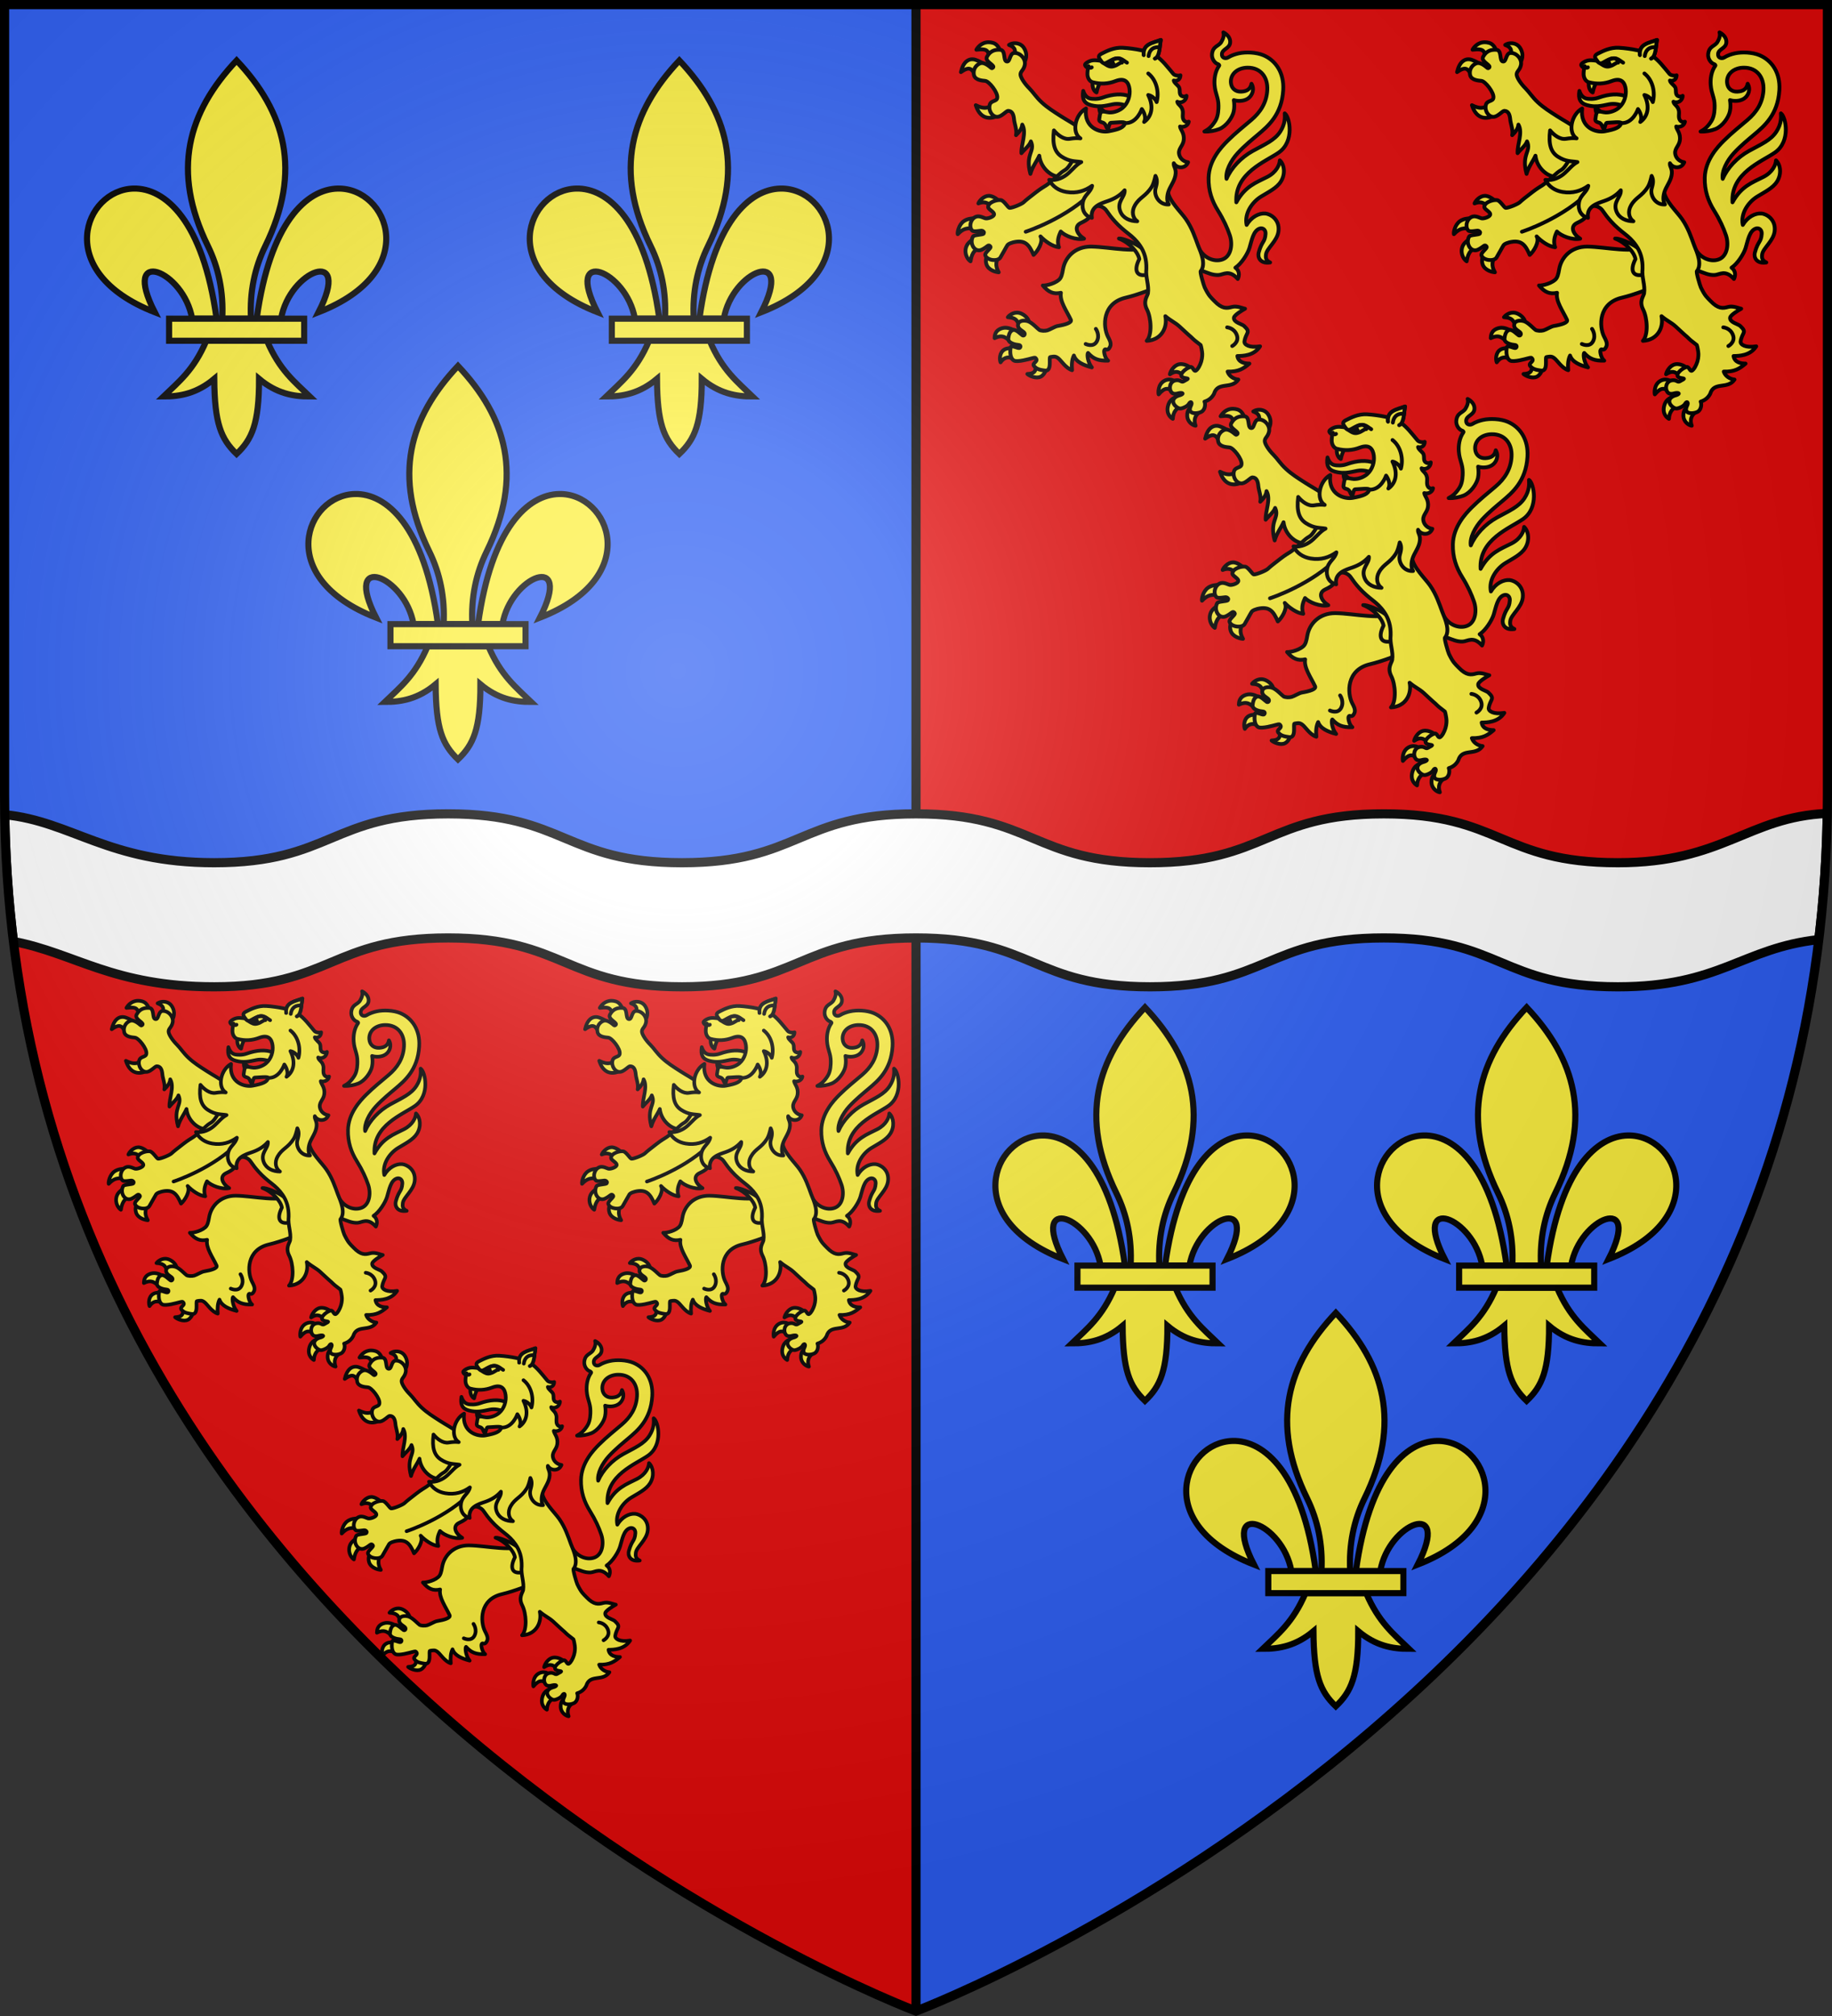
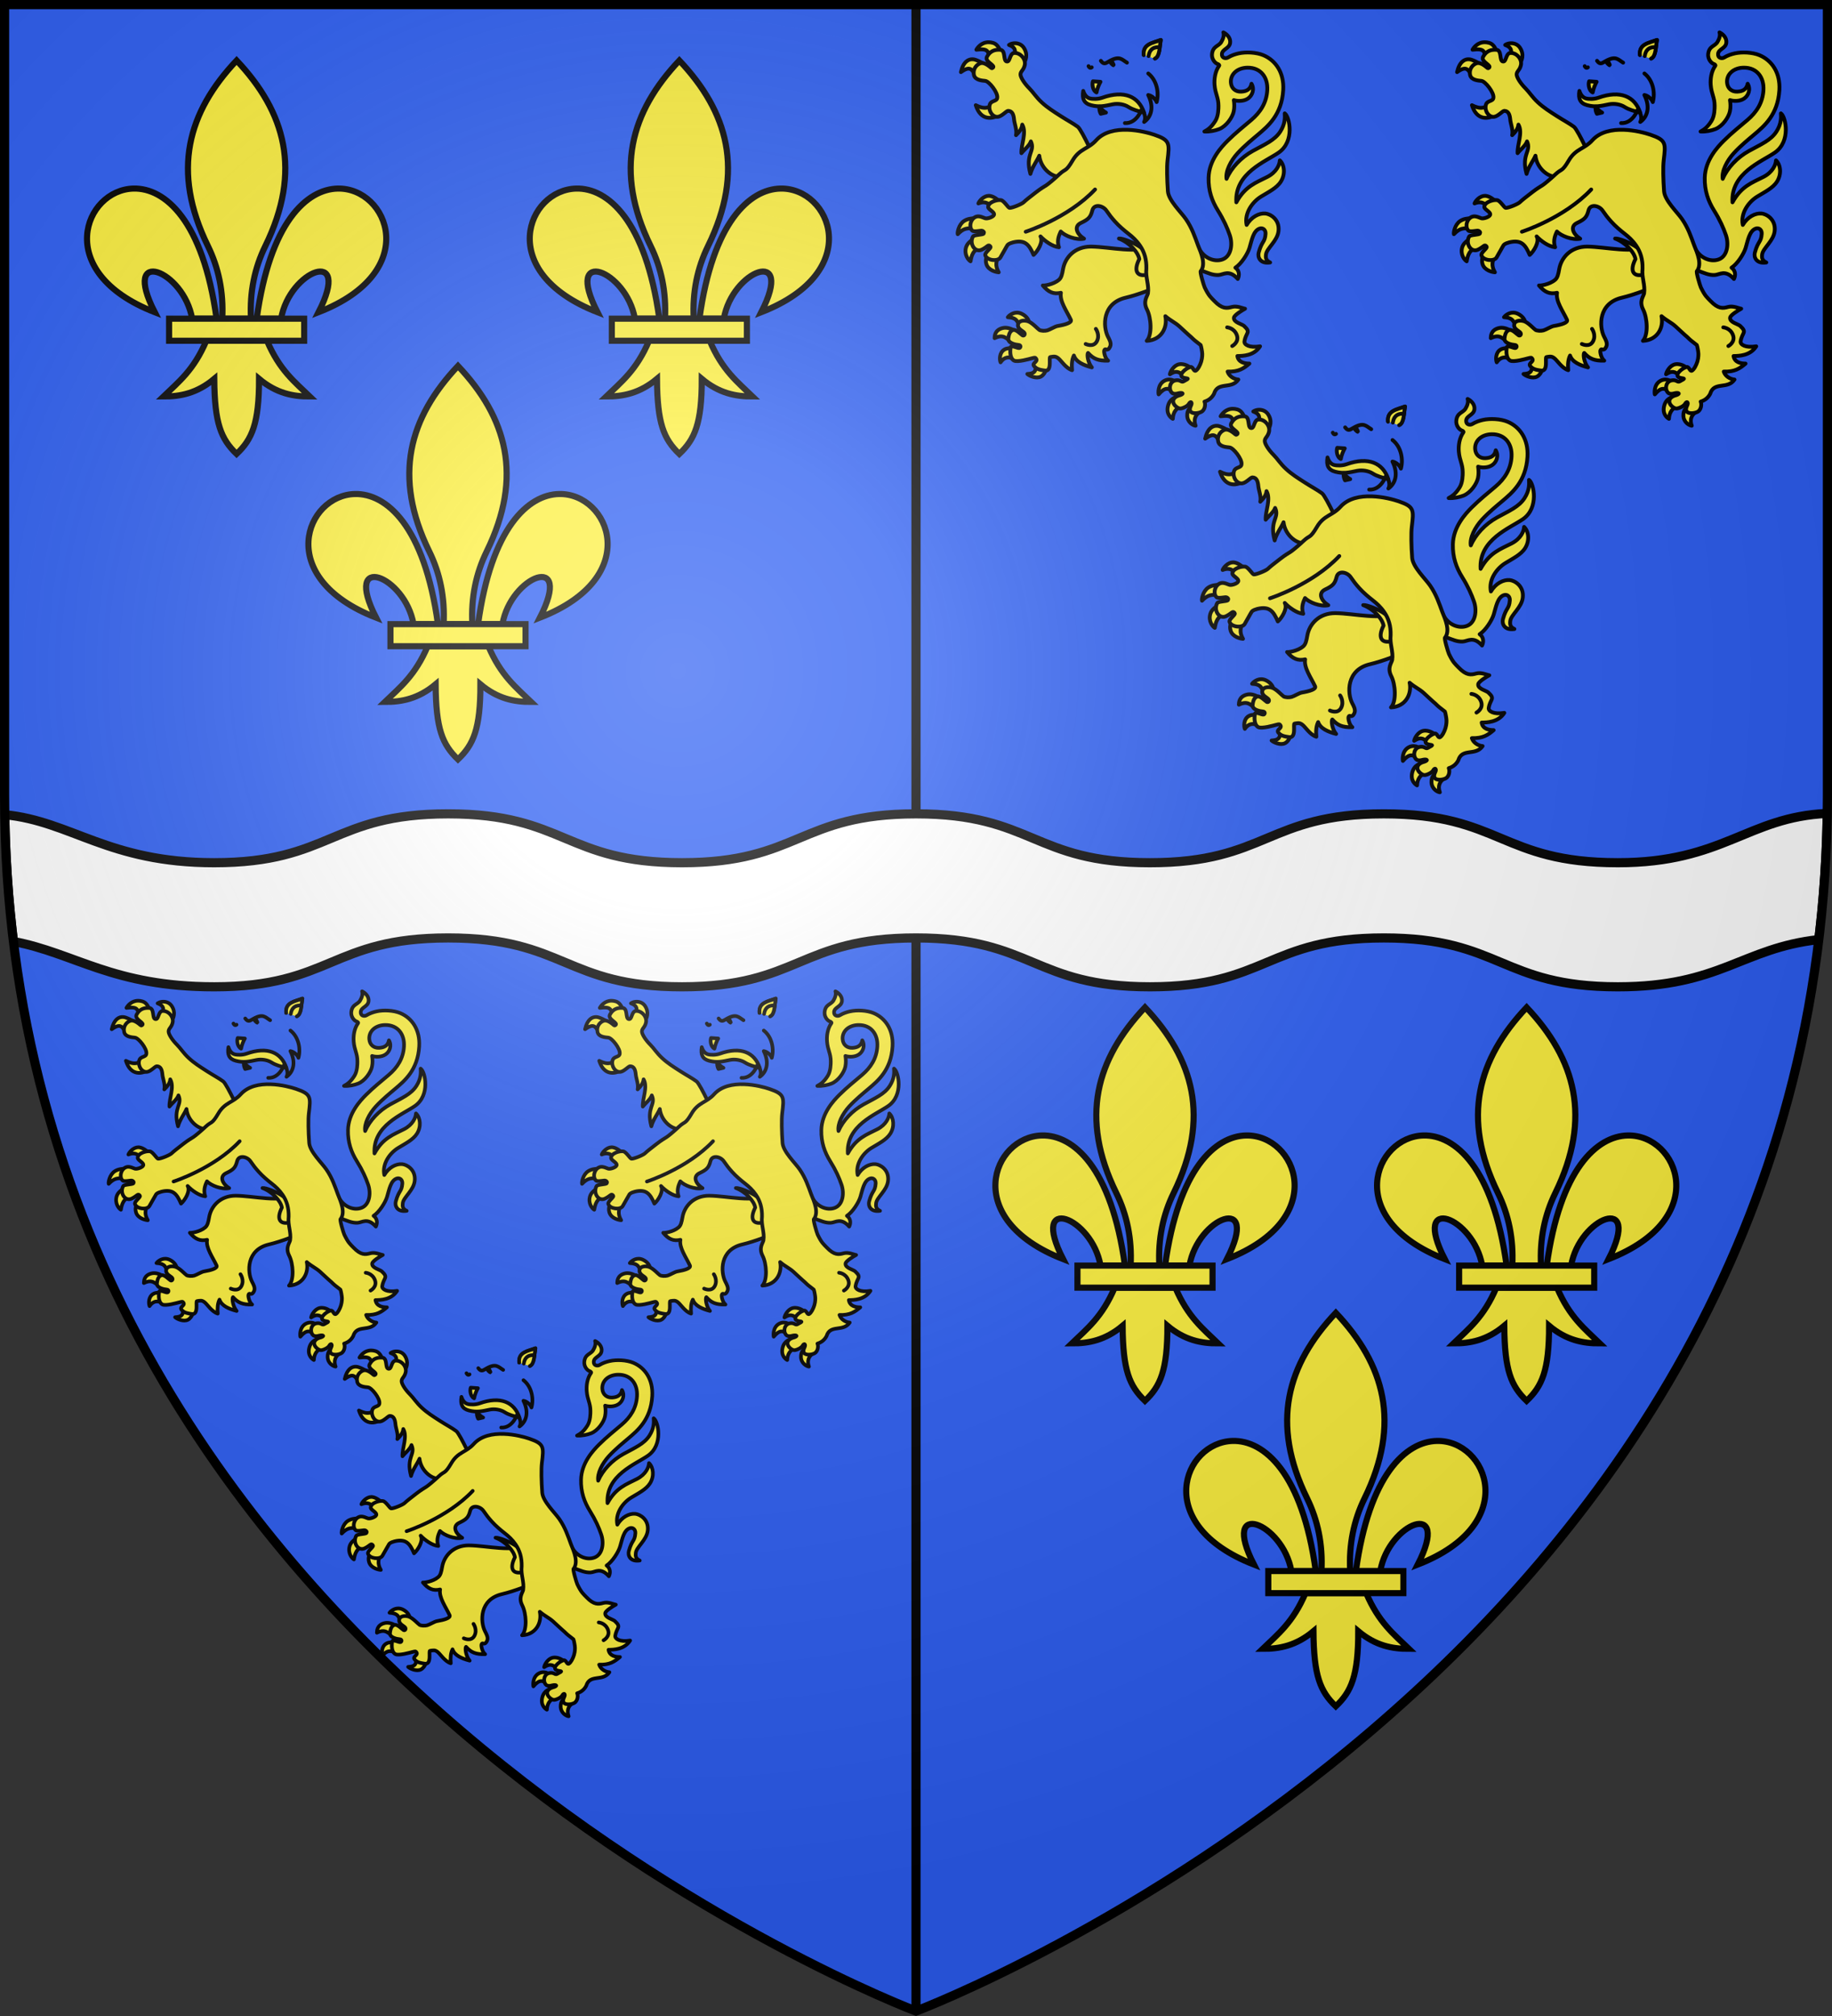
<svg xmlns="http://www.w3.org/2000/svg" xmlns:xlink="http://www.w3.org/1999/xlink" height="660" width="600">
  <rect width="100%" height="100%" fill="#333333" stroke="none" />
  <clipPath id="a">
    <path d="m300 658.397s-298.5-112.418-298.5-398.119v-258.778h597v258.778c0 285.701-298.5 398.119-298.5 398.119z" />
  </clipPath>
  <radialGradient id="b" cx="221.445" cy="226.331" gradientTransform="matrix(1.353 0 0 1.349 -77.629 -85.747)" gradientUnits="userSpaceOnUse" r="300">
    <stop offset="0" stop-color="#fff" stop-opacity=".314" />
    <stop offset=".19" stop-color="#fff" stop-opacity=".251" />
    <stop offset=".6" stop-color="#6b6b6b" stop-opacity=".125" />
    <stop offset="1" stop-opacity=".125" />
  </radialGradient>
  <path d="m300 658.5s298.5-112.32 298.5-397.772v-259.228h-597v259.228c0 285.452 298.5 397.772 298.5 397.772z" fill="#2b5df2" fill-rule="evenodd" />
-   <path d="m300 1.5v299.904h296.371c1.389-13.292 2.129-26.994 2.129-41.127v-258.777zm0 299.904h-296.371c26.682 255.414 296.371 356.992 296.371 356.992z" fill="#e20909" fill-rule="evenodd" />
  <path d="m300 1.5v656.896" fill="none" stroke="#000" stroke-width="3" />
  <path clip-path="url(#a)" d="m598.451 266.295c-26.166 1.172-33.986 16.143-68.604 16.143-38.308 0-38.303-16-76.61-16-38.308 0-38.303 16-76.61 16-38.308 0-38.319-16-76.627-16-38.308 0-38.319 16-76.627 16-38.308 0-38.303-16-76.61-16-38.308 0-38.303 16-76.61 16-34.776 0-46.755-13.599-68.6-15.719.226 14.271 1.208 28.097 2.852 41.498 20.175 3.806 32.512 14.846 65.748 14.846 38.308 0 38.303-16 76.61-16 38.308 0 38.303 16 76.61 16 38.308 0 38.319-16 76.627-16 38.308 0 38.319 16 76.627 16 38.308 0 38.303-16 76.61-16 38.308 0 38.303 16 76.61 16 33.586 0 40.624-12.679 65.824-15.461 1.614-13.341 2.57-27.105 2.779-41.307z" fill="#fff" fill-rule="evenodd" stroke="#000" stroke-width="3" />
  <g id="c" transform="translate(-297.501 -310)">
    <path d="m408.147 371.731c-10.171.19-22.241 11.06-26.567 42.599h7.982c2.727-15.844 23.418-23.925 12.272-2.121 34.159-13.311 22.723-40.785 6.314-40.478zm-66.917 0c-16.071.385-26.785 27.335 6.941 40.478-11.147-21.804 9.53-13.724 12.257 2.121h7.996c-4.415-32.182-16.899-42.845-27.194-42.599zm33.765-41.93c-15.937 16.895-21.484 36.06-9.407 60.731 3.495 7.14 5.171 15.05 4.703 23.797h9.407c-.468-8.747 1.208-16.657 4.703-23.797 12.077-24.671 6.53-43.837-9.407-60.731zm-9.929 91.753c-4.081 9.623-9.127 13.518-14.025 18.246 5.49.025 10.962-1.028 16.633-5.779.097 14.658 2.212 19.669 7.312 24.594 5.042-4.771 7.371-9.92 7.354-24.594 5.671 4.751 11.129 5.804 16.619 5.779-4.898-4.728-9.929-8.625-14.011-18.246z" fill="#fcef3c" fill-rule="evenodd" stroke="#000" stroke-width="2" />
    <path d="m352.88 414.332h44.241v7.229h-44.241z" fill="#fcef3c" stroke="#000" stroke-width="2" />
  </g>
  <use height="100%" transform="translate(145)" width="100%" xlink:href="#c" />
  <use height="100%" transform="translate(72.5 100)" width="100%" xlink:href="#c" />
  <use height="100%" transform="translate(297.5 310)" width="100%" xlink:href="#c" />
  <use height="100%" transform="translate(422.5 310)" width="100%" xlink:href="#c" />
  <use height="100%" transform="translate(360 410)" width="100%" xlink:href="#c" />
  <g id="d" transform="translate(-2)">
    <g id="e" transform="translate(0 -2.5)">
      <path d="m325.817 66.611c-1.588.015-3.05 1.564-3.389 2.487 1.715-.683 2.889-.365 3.884.68l2.543-1.794s-1.355-1.187-2.719-1.358c-.107-.013-.213-.016-.319-.015zm-4.774 7.369c-.864.005-2.222.15-3.327.885-1.732 1.153-2.215 3.772-2.047 4.298 1.706-1.777 2.995-2.303 6.157-1.638l.073-3.502s-.338-.046-.856-.043zm.799 6.394s-2.775.889-3.448 3.097c-.717 2.355.779 4.21 1.469 4.575.306-1.648.668-4.009 3.893-4.66zm4.057 4.495c-.494.96-1.397 2.4-.844 4.124.674 2.1 3.304 2.6 4.045 2.651-1.28-2.191-.873-3.719.16-5.839zm62.995 36.832c-.235-.005-.47.01-.713.055-1.768.327-2.9 2.42-3.023 3.268 1.709-1.101 2.856-1.183 4.682.708.582-.687 1.45-1.631 2.323-2.586-.23-.289-1.624-1.41-3.269-1.444zm-3.823 5.055c-.522-.025-1.117.076-1.717.401-2.238 1.211-1.998 4.094-1.883 4.455 1.985-2.355 3.307-2.336 5.002-.465l.34-3.714c-.198-.246-.872-.635-1.741-.677zm2.341 5.734s-2.245.273-2.9 2.965c-.654 2.689 1.127 3.912 1.596 4.163.071-2.067 1.095-3.789 3.551-4.333zm5.014 3.105c-.539.39-1.65.97-1.6 2.983.054 2.166 1.927 3.208 2.743 3.296-.754-2.027-.021-3.53 1.302-4.448zm-57.367-30.736c-1.664.007-2.848 1.249-2.986 1.491 3.056.201 3.201 1.407 4.023 3.554 1.165-.849 2.194-1.577 2.867-1.968.059-.495-.678-1.957-2.409-2.741-.529-.24-1.029-.338-1.495-.336zm-3.726 4.941c-.34-.006-.686.027-1.034.12-2.552.682-2.515 2.631-2.551 3.28 2.826-1.378 3.864 0 5.501 1.362l1.375-3.564c-.504-.353-1.818-1.169-3.29-1.197zm3.527 7.107s-2.236-.923-3.871.012c-1.762 1.008-1.627 3.379-1.292 4.194 1.498-2.199 3.457-1.776 4.92-.743zm6.272 4.561c.46 2.882-.68 3.343-2.665 3.466.674.62 2.93 1.652 4.424.861 1.641-.869 2.059-3.449 1.896-3.515zm-15.34-105.14c-2.35-.014-3.669 1.791-4.02 2.449 4.19-.53 3.797.692 4.504 3.202l3.66-1.431c-.295-1.317-.818-3.457-2.733-4.01-.507-.146-.976-.208-1.411-.21zm8.803.323c-.789-.035-1.568.172-2.135.566 1.622.627 2.506 1.346 1.621 4.04l3.048 2.145c.796-.919 1.662-3.043.161-5.292-.642-.963-1.68-1.413-2.695-1.459zm-14.005 5.251c-1.402-.078-3.106.786-3.882 4.208 3.721-2.674 3.669-.007 5.453 1.82l2.573-4.154s-1.377-1.033-3.234-1.691c-.276-.098-.587-.165-.911-.183zm7.246 13.834c-1.591 2.443-3.635 2.55-6.262 1.205 1.573 5.017 5.422 5.062 8.977 2.367z" style="fill:#fcef3c;fill-rule:evenodd;stroke:#000;stroke-width:1.25;stroke-linecap:round;stroke-linejoin:round" />
      <path d="m401.048 92.534c1.669-.071 3.473-1.923 6.338 1.297.596-1.206.536-2.76-.786-3.694 1.946-1.267 4.035-4.538 4.622-6.502.765-2.558 1.249-5.548 3.272-6.288 1.074-.393 2.079.381 1.986 1.705-.201 2.873-1.194 2.255-2.246 6.134-.395 1.456.385 3.741 3.744 3.237-1.422-.658-1.497-1.527-1.344-2.676.266-1.995 3.727-4.33 4.089-7.607.426-3.854-2.714-5.588-4.272-5.737-2.086-.199-4.628 1.118-6.164 3.731-.812-3.806 1.843-7.509 4.722-9.279 2.412-1.484 5.152-2.782 6.494-4.92 1.514-2.41 1.209-5.442-.344-6.936-.079 1.441-1.086 3.862-4.099 5.412-3.658 1.881-7.195 2.961-10.149 8.323-.62-9.593 9.637-13.332 13.898-16.302 5.289-3.686 3.561-11.718 1.956-12.815.093 1.345.148 3.451-1.45 5.942-1.848 2.881-5.08 4.187-8.98 6.339-3.878 2.14-7.098 5.56-8.625 9.147-.421-2.422 1.367-5.929 3.619-8.386 2.333-2.544 5.119-4.775 6.704-6.122 3.156-2.684 7.755-6.399 8.232-14.545.337-5.729-2.505-9.741-6.49-11.415-2.337-.982-5.763-1.129-8.122-.598-1.184.266-2.364.676-3.471 1.344-.78.47-2.126.181-1.991-1.185.16-1.609 2.45-1.728 2.694-3.614.201-1.556-.978-2.806-2.225-3.425.312.953-.026 2.058-.681 3.161-.853 1.437-2.786 1.284-3.037 4.004-.125 1.36.78 2.894 2.063 3.275.152.093.407.299.299.448-1.417 1.95-1.673 4.529-1.529 6.318.24 2.987 1.27 4.04 1.283 6.806.004.862.003 3.349-1.031 4.988-1.275 2.02-2.366 2.821-3.581 3.457 1.714.108 3.547-.291 4.829-.79 2.371-.923 4.383-3.86 4.783-5.808.266-1.297.206-2.509.036-3.69 1.161.394 3.181.45 4.595-.489 1.452-.965 2.256-3.048 1.188-4.866-.369 1.842-1.596 2.51-3.438 2.583-1.753.07-3.154-1.029-3.307-2.938-.226-2.815 2.16-4.865 5.44-4.904 4.345-.052 6.705 3.148 6.474 7.335-.231 4.197-2.303 7.286-5.233 9.784-2.517 2.146-5.166 4.231-7.786 6.839-2.043 2.034-6.068 6.346-6.203 12.063-.1 4.237 1.129 7.663 3.051 10.749 1.922 3.087 3.061 5.658 3.881 8.052.986 2.877.524 6.803-2.254 7.904-2.878 1.14-6.784-.587-8.171-4.353-.493 2.752-1.166 8.443 1.612 8.23 1.682.581 3.197 1.356 5.104 1.276z" style="fill:#fcef3c;fill-rule:evenodd;stroke:#000;stroke-width:1.25;stroke-linecap:round;stroke-linejoin:round" />
      <path d="m359.282 83.232c-5.222-.002-8.459 3.495-9.128 7.396-.287 1.675-.559 2.821-1.339 3.48-1.915 1.617-4.992 1.959-5.279 1.851 1.839 2.198 3.466 2.933 5.918 2.4-.511 2.705 1.971 6.061 3.252 8.831.433.935-1.742 1.594-4.355 2.044-.85.146-2.519 1.197-3.336 1.425-.846.237-2.125.154-2.616-.15-.507-.315-2.338-2.384-3.729-2.843-1.294-.426-2.914-.182-3.215.875-.479 1.687 1.757 2.362 2.055 2.958.288.577-.207 1.038-.627.796-.497-.287-2.101-2.074-3.092-1.758-.747.238-1.362.91-1.55 2.771-.159 1.577 2.414 2.059 3.387 2.134.792.061.689.847.212.997-.514.161-2.758-1.187-2.885-.119s-.295 3.398 1.113 4.216c1.107.643 5.268-.578 5.745-.698.568-.143 1.122-.311 1.306-.139 1.255 1.164-1.313 1.58-.443 2.661.924 1.149 2.26 1.254 3.491 1.458 2.531.418 1.247-4.392 1.806-4.421 1.208-.168 1.68-.353 2.654.435.973.788 2.436 3.225 4.485 3.86-.179-1.863-.032-3.539.596-4.791.712 2.138 3.278 3.198 5.884 3.879-1.304-1.529-1.661-4.303-1.243-4.726 1.713 1.914 3.324 2.611 6.56 2.518-.963-.718-1.456-2.811-1.243-3.4.326-.903 1.032.67 1.9-1.166.547-1.157-.335-2.552-.701-3.273-1.677-3.307-1.931-10.965 5.816-12.773 4.213-.983 10.58-3.439 11.131-4.134 4.392-5.54.337-10.222-1.929-12.908-5.733 2.744-14.013.407-20.603.314z" style="fill:#fcef3c;fill-rule:evenodd;stroke:#000;stroke-width:1.25;stroke-linecap:round;stroke-linejoin:round" />
      <path d="m334.118 41.656c.122 1.401 1.025 3.423.637 5.099 1.006-.954 1.93-2.16 2.044-3.46 1.521 2.684-.416 6.429-.269 9.352.778-1.013 2.663-2.505 3.087-3.854 1.53 3.319-1.958 4.071-.147 10.633.63-2.369 2.231-4.329 2.905-5.953.516 4.51 4.837 7.488 7.271 6.741 5.582 7.301 12.305 4.458 11.98-3.483 0 0-5.277-11.707-6.641-12.718-1.482-1.097-3.367-2.087-5.517-3.463-2.426-1.553-4.418-2.801-6.3-4.546-1.882-1.746-2.787-3.312-4.02-4.538-1.735-1.726-2.887-3.642-2.924-4.532-.045-1.089 1.006-1.381 1.396-3.11.464-2.058-1.644-4.264-3.605-3.959-1.118.174-1.238 2.261-1.841 2.681-.142.099-.313.133-.531.069-1.147-.336-.203-3.678-2.055-3.81-1.852-.132-3.329.433-4.33 2.255-.805 1.465 1.985 2.464 2.09 3.324.024.193-.381.473-.577.468-.129-.003-2.123-2.159-3.683-1.638-1.216.407-2.534 1.836-2.119 3.818.359 1.714 2.622 1.837 3.709 1.953 1.288.138 4.169 3.826 3.936 5.488-.071 1.339-2.056.812-2.473 2.348-.535 1.969 1.001 4.177 2.729 3.914 1.293-.196 2.682-1.885 3.27-1.94 1.425-.008 1.844 1.307 1.979 2.862z" style="fill:#fcef3c;fill-rule:evenodd;stroke:#000;stroke-width:1.25;stroke-linecap:round;stroke-linejoin:round" />
      <path d="m368.464 80.598c3.402 1.282 6.288 4.443 6.662 6.714-1.961 3.92-.667 5.672 2.135 5.203 2.287-.382 2.29-2.213 1.688-4.325-.537-1.885-1.355-3.158-3.096-4.506-2.273-1.76-6.412-3.258-7.389-3.086z" style="fill:#fcef3c;fill-rule:evenodd;stroke:#000;stroke-width:1.25;stroke-linecap:round;stroke-linejoin:round" />
      <path d="m399.611 131.4c1.251-4.12 5.668-1.285 7.959-4.641-1.392-.091-3.054-1.102-3.52-2.602 3.632.109 5.272-1.033 7.139-2.623-1.462.009-3.621-.357-3.927-2.475 1.749-.035 5.411-.05 7.424-3.176-3.551.594-5.279-.588-5.115-1.611.484-3.024 2.246-2.861-.145-5.073-.672-.622-3.524-1.176-3.292-2.716.123-.816 2.481-2.279 3.63-2.915-.736-.081-2.6-1.053-4.303-.576-1.702.477-3.22.689-5.762-1.966-1.169-1.226-1.745-1.55-3.146-4.426-.282-.578-1.742-5.463-1.254-5.373 1.664-2.287.113-5.815-.946-8.439-1.031-2.799-1.944-5.627-3.96-8.557-1.548-2.251-5.674-6.098-5.895-9.111-.29-3.905-.363-8.074-.123-10.106.66-5.566.892-6.623-4.364-8.415-3.107-1.059-13.9-3.839-19.009 1.83-2.61 2.896-5.42 2.702-7.691 6.57-2.271 3.868-2.322 2.637-4.288 4.483-1.967 1.846-3.747 3.278-4.31 3.644-1.126.732-1.523.878-3.419 2.323-1.895 1.444-3.588 2.794-3.904 3.148-.632.709-4.014 2.041-4.768 1.954-.465-.053-1.789-2.345-2.782-2.53-1.245-.232-4.176.648-4.211 2.235-.018.85 2.259 1.657 1.899 2.609-.245.649-2.04 1.29-2.836 1.107-.455-.105-1.768-.87-2.845-.58-2.014.542-2.628 3.459-1.434 4.595.607.578 2.968-.131 3.323.076.402.235.659.419.444.875-.234.495-3.157.363-3.526 1.007-1.256 2.193.531 5.321 2.817 4.324.768-.335 1.502-.897 2.016-1.271.456-.332.881.085.927.336.105.571-2.004 1.907-1.721 2.773.543 1.666 4.074 2.101 4.933.71.666-1.08 2.022-3.64 2.277-3.988.128-.174.325-.563 1.905-.987 3.942-.952 5.259.77 6.69 4.113 1.283-1.087 3.308-4.299 2.273-6.058 1.465 1.554 3.93 3.325 6.049 3.547-.853-2.358.246-4.343.585-5.15 1.354 1.408 5.01 2.908 7.627 2.347-2.251-1.414-3.536-3.967-1.015-5.159 2.521-1.192 3.163-1.879 3.742-4.118s3.478-1.538 4.577.043c1.1 1.581 1.541 2.166 2.817 3.606 1.373 1.55 3.22 3.075 4.428 4.012 1.365 1.059 2.635 2.219 3.782 3.894 1.469 2.145 2.161 4.573 2.084 7.525-.335 2.844.931 5.359.507 8.13-.255 1.052-1.675 2.575-.302 5.273 1.372 2.697 1.757 8.269-.083 10.241 4.848-.243 6.87-4.422 6.095-8.074 1.85 1.576 3.11 1.996 4.611 3.351.569.513 3.145 2.94 3.789 3.448 1.313 1.287 1.135 1.062 3.162 2.651.145.287.514 2.25.513 2.756-0.0.146.08 1.316-.334 2.659-.366 1.188-1.045 2.518-1.74 2.949-.716.443-.916-1.315-1.741-1.173-1.09.187-3.31 1.827-3.014 2.882.288 1.026 2.83.639 1.894 1.159l-1.197.664c-.736.408-.977-.588-2.535-.348-1.914.296-2.427 2.665-1.382 3.949.688.844 2.159.311 2.159.311 1.635-.378 2.195.21.134.747 0 0-1.99.559-1.741 2.141.169 1.079 1.659 2.22 2.47 2.082 1.076-.183 2.282-.866 2.633-1.481.658-1.153 1.202-.46.739.458-.263.521-.716 1.635.024 2.199.902.688 3.067.295 3.743-.36 1.034-1.004.885-2.608.632-3.067 1.715-.531 2.625-1.601 3.131-2.588z" style="fill:#fcef3c;fill-rule:evenodd;stroke:#000;stroke-width:1.25;stroke-linecap:round;stroke-linejoin:round" />
      <path d="m337.937 78.365s13.878-4.451 22.7-13.829m43.261 45.137s2.253.159 3.147 2.451c.932 2.39-1.478 3.663-1.478 3.663m-44.661-5.608s1.408 1.968.339 4.042c-1.114 2.162-3.673.893-3.673.893" style="fill:#fcef3c;fill-rule:evenodd;stroke:#000;stroke-width:1.25;stroke-linecap:round;stroke-linejoin:round" />
      <path d="m376.676 39.361c-1.85-.466-3.635-.912-5.103-1.851-1.368-.875-3.431-1.206-5.101-.867-2.687.546-4.423 1.011-7.153.293-2.299-.605-2.985-2.118-2.549-4.675.479 1.49 1.291 2.209 2.066 2.434.997.288 2.778.291 4.17-.205 7.207-2.567 11.921-.404 13.671 4.872z" style="fill:#fcef3c;fill-rule:evenodd;stroke:#000;stroke-width:1.25;stroke-linecap:round;stroke-linejoin:round" />
      <path d="m359.958 29.111c-.296.716-.247 2.943 1.171 3.651.225-1.264.837-2.729 1.293-3.476zm2.152 8.267c-.18.777.041 1.766.397 2.373l1.706-.393c-.87-.478-1.643-1.187-2.103-1.979z" style="fill:#fcef3c;fill-rule:evenodd;stroke:#000;stroke-width:1.25;stroke-linecap:round;stroke-linejoin:round" />
-       <path d="m384.801 69.43c-.717-1.076-.606-2.699-.189-4.037.569-1.825 1.894-3.314 2.323-5.339.499-2.369-.692-2.941-.506-4.109.985 1.759 3.826 1.894 4.68-.318-1.264-.179-2.406-1.021-2.813-2.208-.734-2.138 1.076-2.877 1.368-4.947.345-2.443-1.098-3.507-1.19-4.541 1.211.371 2.681-.311 2.857-1.588-.643.239-1.302.073-1.708-.637-.486-.852-.097-1.973-.26-2.899-.303-1.719-1.613-1.93-1.781-3.001 1.277.648 2.977-.284 3.008-1.928-.473.308-1.087.349-1.597.031-.917-.573-.428-1.672-.77-2.679-.248-.729-1.712-1.57-1.794-2.367 1.104.301 2.156-.348 2.175-1.709-.575.257-1.877.07-2.308-.441-2.015-2.391-3.432-4.369-5.807-6.051-1.925-1.364-6.903-2.293-10.761-2.525-2.843-.171-5.257 1.061-7.002 1.958-1.52.781-.571 1.573-.176 2.319-1.299-.16-2.409-.384-3.638.095-.709.277-1.634.88-1.559 1.28.043.231.548.983.979.708-.028.897-.206 1.406-.179 2.337.035 1.224.733 2.344 1.726 2.598 2.634.673 5.05.535 7.476-.394 3.284-1.258 4.319.607 4.581 2.618.264 2.028-.401 4.54-2.22 6.112-.944.816-2.677 1.621-4.361 1.546-.946-.042-1.858-.514-2.687-.15-.423.186-.532 1.581-.659 2.344-.099.596.357.923.989 1.077 1.463.357 1.084 1.889 1.957 2.133.058-.401.446-2.01.805-2.02 1.444-.042 4.764-.454 4.661.094-.259 1.377-1.828 2.052-5.397 2.7-2.768.502-8.123-1.114-7.345-7.474-3.62 1.981-4.768 7.945-1.825 9.78-1.059-.145-2.23-.065-3.513.146-1.906.313-3.936-1.238-5.165-2.752-.567 4.528.245 7.091 2.525 8.576 2.71 1.765 4.593 1.454 6.43 1.786-1.546.788-2.658 2.236-4.073 3.536-1.59 1.461-3.891 2.629-6.417 2.291 1.057 2.185 3.094 3.527 5.576 3.954 3.349.576 6.137-.335 8.462-2.01-.398 2.152-2.615 2.906-3.053 5.508-.391 2.325.649 4.419 2.977 4.977-.628-3.729 3.104-4.755 5.309-5.525 2.087-.729 3.905-1.761 5.415-3.488.215 2.204-2.718 3.725-1.394 6.967.891 2.18 3.111 3.151 5.534 3.171-1.544-1.062-1.894-3.228-.805-5.147 1.564-2.756 3.492-2.885 5.534-6.087.542-.849.927-2.262 1.237-3.613.83 1.542.322 2.933.013 4.157-.58 2.3 1.233 5.394 4.35 5.187z" style="fill:#fcef3c;fill-rule:evenodd;stroke:#000;stroke-width:1.25;stroke-linecap:round;stroke-linejoin:round" />
      <path d="m376.59 20.509c-.349-3.655 3.019-3.927 5.58-4.933-.42 2.329-.317 5.384-1.91 6.087" style="fill:#fcef3c;fill-rule:evenodd;stroke:#000;stroke-width:1.25;stroke-linecap:round;stroke-linejoin:round" />
-       <path d="m363.791 23.399c1.046.696 1.835 1.091 2.82.815 1.601-.398 2.117-1.304 2.854-1.218-.159-1.78-2.12-1.647-3.232-.815-.132.079.213.902.507 1.594-.265-.014-1.038-.395-1.106-1.193-.427.301-1.048.499-1.843.817z" style="fill:#fcef3c;fill-rule:evenodd;stroke:#000;stroke-width:1.25;stroke-linecap:round;stroke-linejoin:round" />
      <path d="m366.245 22.748c.133.22.585 1.116.495 1.116-.172.062-1.153-.846-1.072-1.09.058-.174.119-.317.209-.317.09 0 .273.135.367.292z" fill="#fcef3c" stroke="#000" stroke-linecap="round" stroke-linejoin="round" stroke-width="1.25" />
      <path d="m376.59 20.509c-.349-3.655 3.019-3.927 5.58-4.933-.42 2.329-.317 5.384-1.91 6.087" style="fill:#fcef3c;fill-rule:evenodd;stroke:#000;stroke-width:1.25;stroke-linecap:round;stroke-linejoin:round" />
      <path d="m381.779 17.989s-3.115-.629-3.605 2.866m-19.665 3.295s.395.937 1.042.396m3-2.134c1.072 1.535 1.853.556 2.802.099 3.343-1.876 4.056-.509 5.736.498m-.668 19.781c3.917.249 5.541-4.582 5.541-4.582s1.772 2.322.748 4.216c2.199-1.55 3.406-4.646 1.343-8.818 1.279.196 2.546 1.539 2.756 2.309.832-3.008.104-7.121-2.744-9.362" fill="none" stroke="#000" stroke-linecap="round" stroke-linejoin="round" stroke-width="1.25" />
    </g>
    <use height="100%" transform="translate(162.5)" width="100%" xlink:href="#e" />
    <use height="100%" transform="translate(80 120)" width="100%" xlink:href="#e" />
  </g>
  <use height="100%" stroke-width="1.048" transform="matrix(.954 0 0 .954 -263.642 314.432)" width="100%" xlink:href="#d" />
  <path d="m300 658.5s298.5-112.32 298.5-397.772v-259.228h-597v259.228c0 285.452 298.5 397.772 298.5 397.772z" fill="url(#b)" fill-rule="evenodd" />
  <path d="m300 658.397s-298.5-112.418-298.5-398.119v-258.778h597v258.778c0 285.701-298.5 398.119-298.5 398.119z" fill="none" stroke="#000" stroke-width="3" />
</svg>